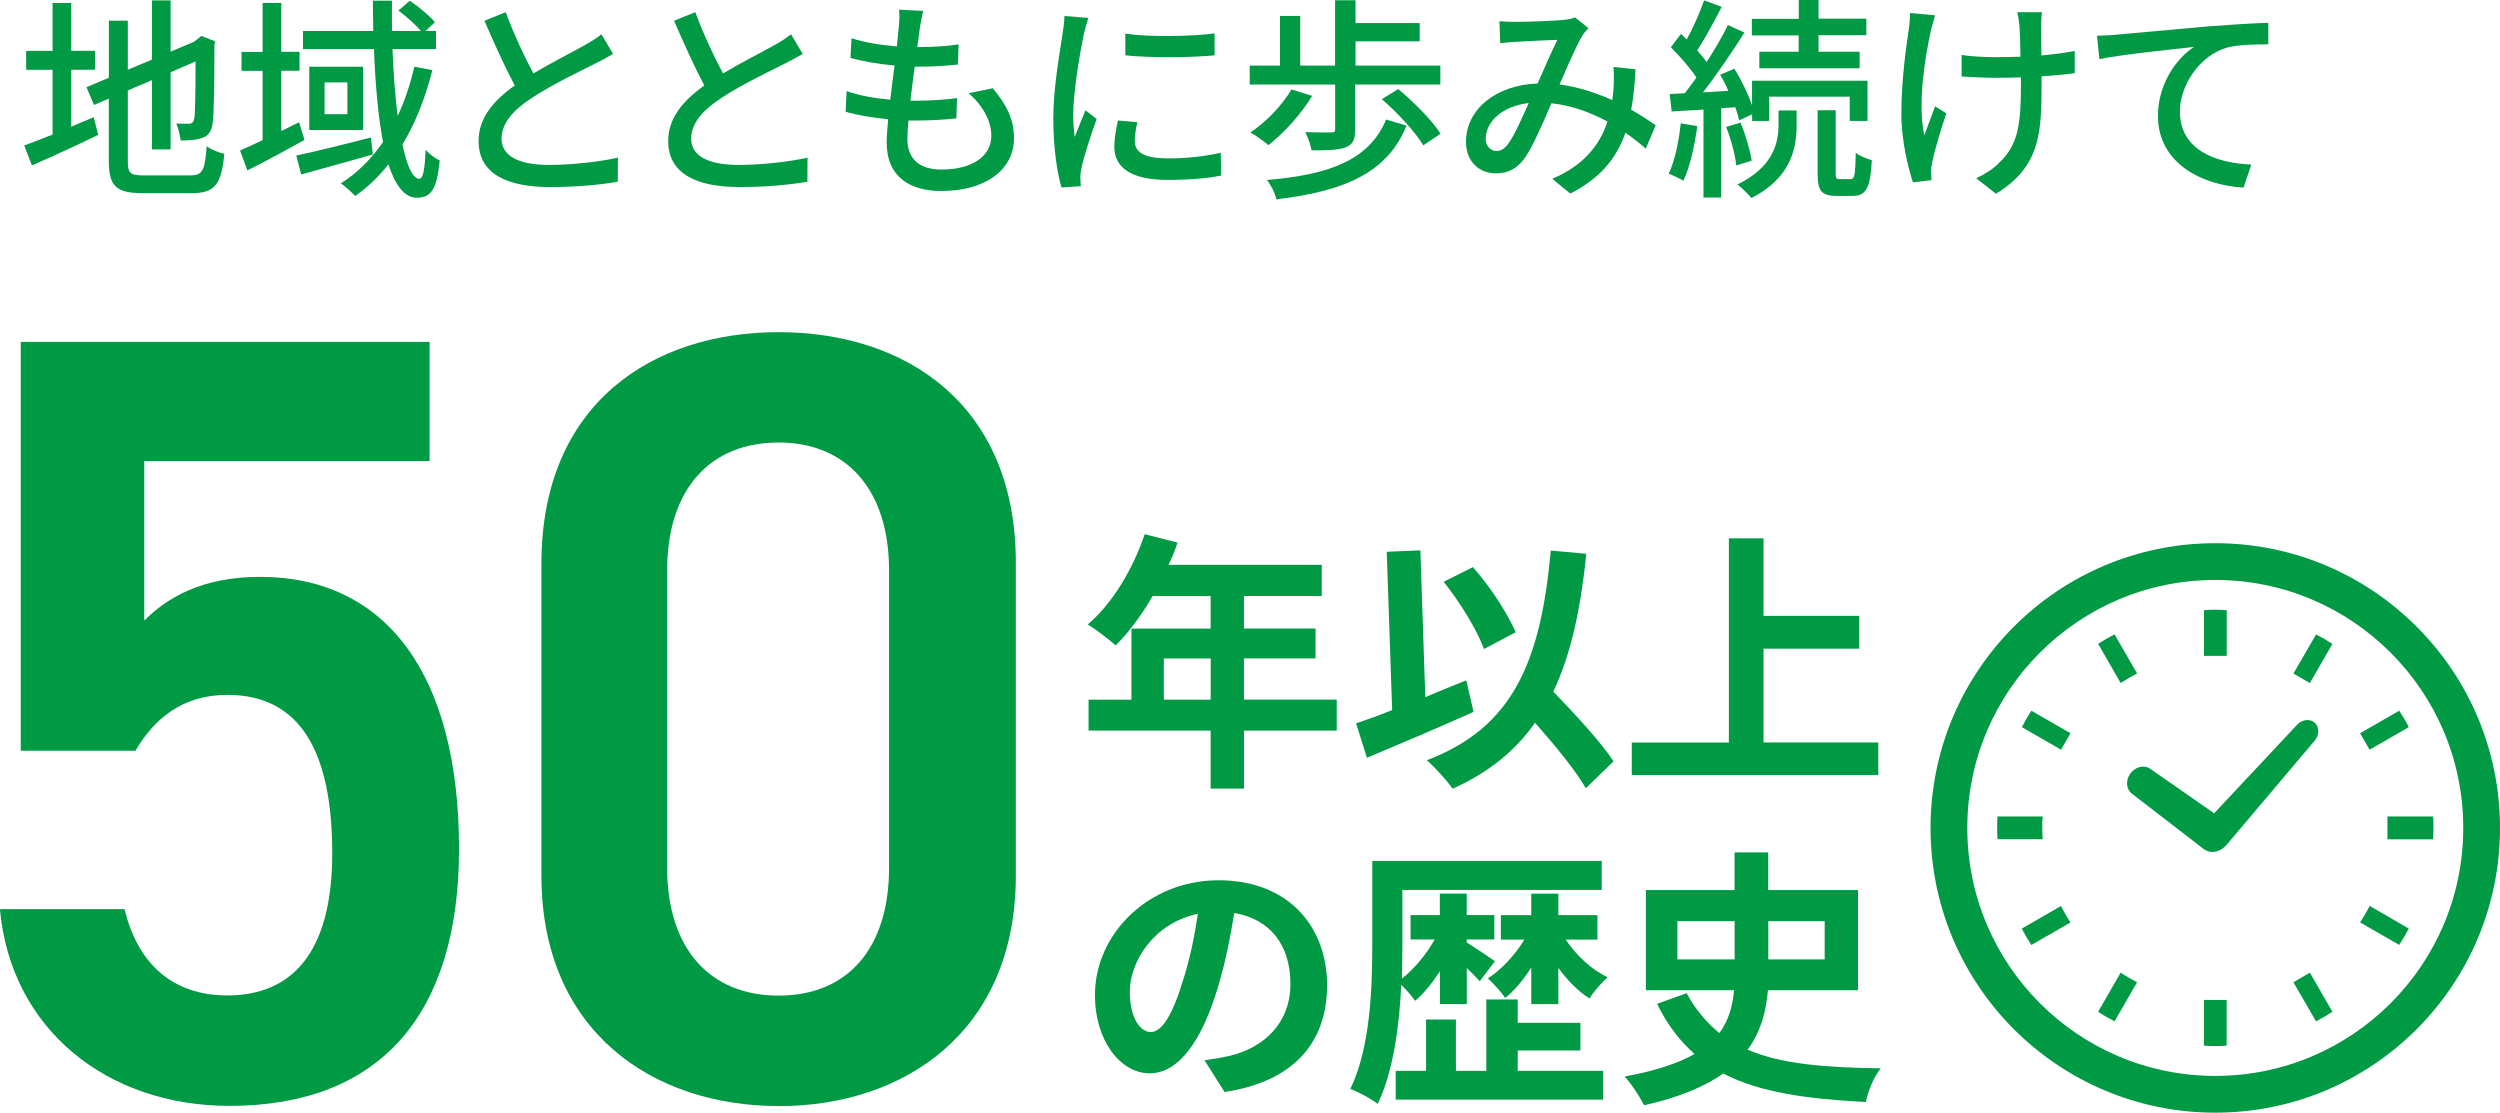
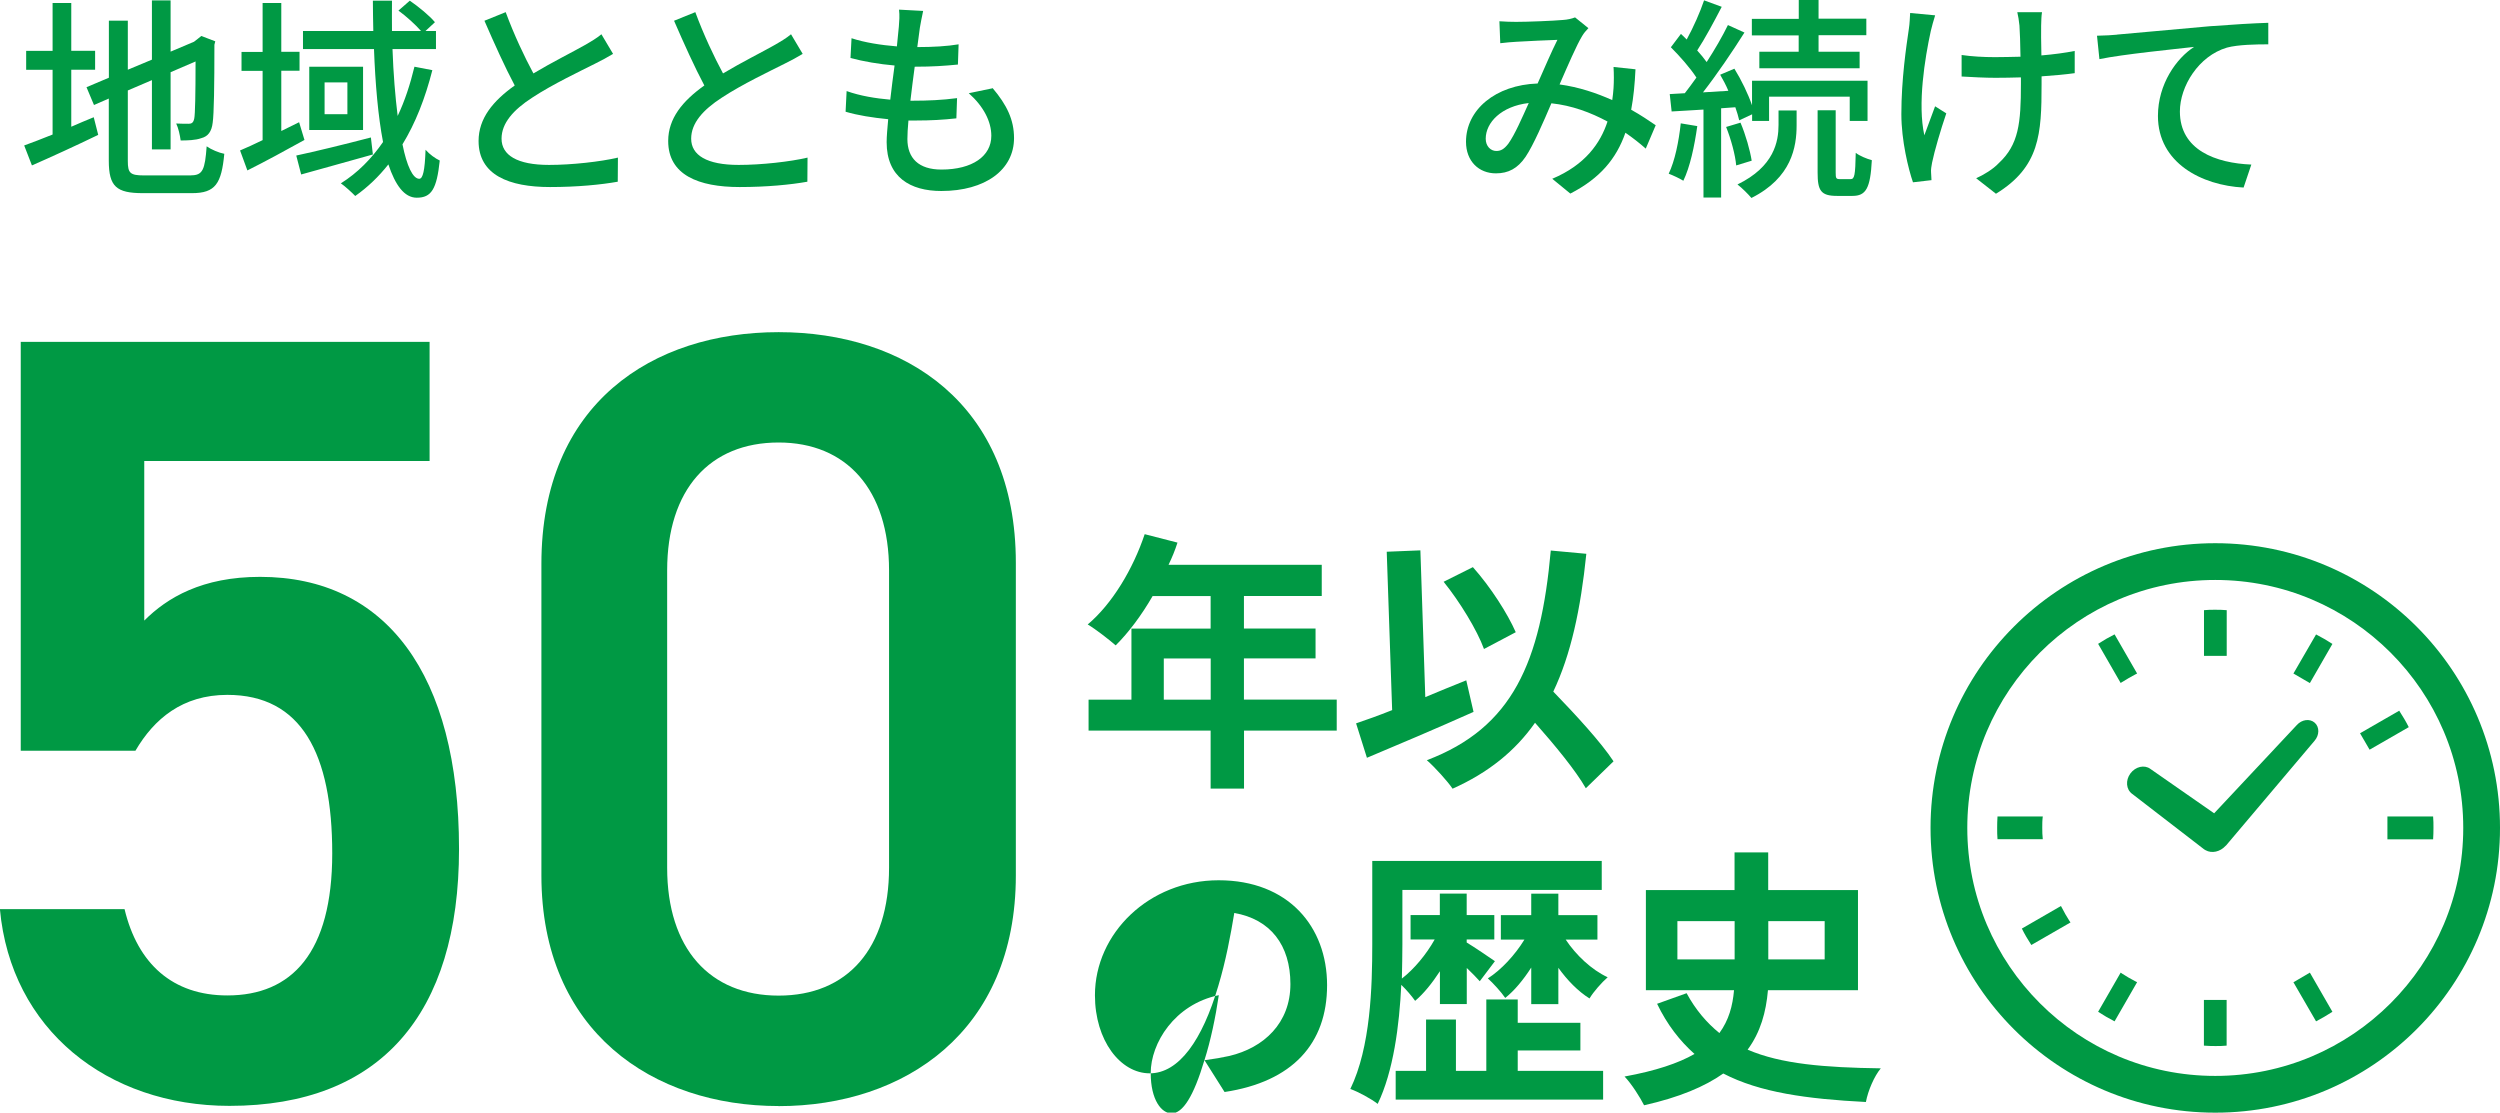
<svg xmlns="http://www.w3.org/2000/svg" id="_レイヤー_2" data-name="レイヤー 2" width="290.45" height="129.26" viewBox="0 0 290.45 129.26">
  <defs>
    <style>
      .cls-1 {
        fill: #094;
        stroke-width: 0px;
      }
    </style>
  </defs>
  <g id="_画像" data-name="画像">
    <g>
      <path class="cls-1" d="m247.7,92.22l8.38,6.46.12.07.05.03c.72.4,1.68.19,2.32-.51l.06-.05,10.27-12.15c.58-.66.59-1.6.03-2.1-.57-.51-1.5-.39-2.09.27l-9.6,10.25-7.41-5.16c-.69-.51-1.73-.27-2.32.53-.59.8-.5,1.86.2,2.37Z" />
      <path class="cls-1" d="m237.27,96.18c0-.44,0-.89.06-1.32h-5.26c-.03.44-.04.88-.04,1.32s0,.89.04,1.32h5.26c-.05-.44-.06-.88-.06-1.32Z" />
      <path class="cls-1" d="m246.57,79.23c.5-.31,1-.61,1.52-.88l.2-.1-2.62-4.55c-.66.33-1.29.7-1.91,1.1l2.62,4.55.19-.13Z" />
-       <path class="cls-1" d="m234.9,84.48l4.55,2.62,1.1-1.91-4.55-2.62c-.4.62-.77,1.26-1.1,1.91Z" />
-       <path class="cls-1" d="m275.2,105.46c-.27.52-.56,1.02-.88,1.51l-.13.19,4.55,2.62c.4-.62.77-1.25,1.11-1.9l-4.54-2.63-.11.21Z" />
      <path class="cls-1" d="m239.55,105.46l-.11-.2-4.54,2.62c.32.66.7,1.29,1.1,1.91l4.55-2.62-.13-.19c-.31-.49-.61-1-.87-1.52Z" />
      <path class="cls-1" d="m246.57,113.13l-.19-.13-2.62,4.55c.62.4,1.26.78,1.91,1.11l2.62-4.55-.2-.1c-.52-.26-1.02-.56-1.52-.88Z" />
      <path class="cls-1" d="m266.45,78.25l1.91,1.11,2.62-4.55c-.62-.4-1.25-.77-1.9-1.1l-2.63,4.54Z" />
      <path class="cls-1" d="m256.05,116.23v5.25c.44.04.88.05,1.32.05s.89,0,1.32-.05v-5.31h-2.64v.05Z" />
      <path class="cls-1" d="m258.7,76.14v-5.25c-.44-.04-.88-.05-1.32-.05s-.89,0-1.32.05v5.31h2.64v-.05Z" />
      <path class="cls-1" d="m266.45,114.12l2.63,4.54c.65-.34,1.28-.71,1.9-1.11l-2.62-4.55-1.91,1.12Z" />
      <path class="cls-1" d="m279.85,84.48c-.33-.66-.71-1.29-1.11-1.91l-4.55,2.62,1.11,1.91,4.55-2.62Z" />
      <path class="cls-1" d="m282.68,94.86h-5.31v2.65h5.31c.03-.44.04-.88.04-1.32s0-.89-.04-1.32Z" />
      <path class="cls-1" d="m257.37,63.11c-18.27,0-33.08,14.81-33.08,33.08,0,18.27,14.81,33.08,33.08,33.08,18.27,0,33.08-14.81,33.08-33.08,0-18.27-14.81-33.08-33.08-33.08Zm0,61.89c-7.96,0-15.15-3.22-20.37-8.44-5.22-5.22-8.44-12.41-8.44-20.37,0-7.96,3.22-15.15,8.44-20.37,5.22-5.22,12.41-8.44,20.37-8.44,7.96,0,15.15,3.22,20.37,8.44,5.22,5.22,8.44,12.41,8.44,20.37,0,7.96-3.22,15.15-8.44,20.37-5.22,5.22-12.41,8.44-20.37,8.44Z" />
    </g>
  </g>
  <g id="_文字" data-name="文字">
    <g>
      <g>
        <path class="cls-1" d="m155.31,84.88h-10.78v6.74h-3.88v-6.74h-14.18v-3.59h4.98v-8.26h9.2v-3.78h-6.74c-1.29,2.24-2.8,4.25-4.29,5.73-.72-.63-2.33-1.89-3.25-2.43,2.84-2.39,5.26-6.43,6.62-10.49l3.81.98c-.28.88-.63,1.73-1.04,2.58h17.8v3.62h-9.04v3.78h8.32v3.47h-8.32v4.79h10.78v3.59Zm-14.65-3.59v-4.79h-5.45v4.79h5.45Z" />
        <path class="cls-1" d="m171.19,82.71c-4.16,1.86-8.82,3.84-12.38,5.33l-1.26-4c1.2-.41,2.62-.91,4.19-1.54l-.63-18.4,3.91-.16.57,17.05c1.58-.66,3.18-1.32,4.76-1.95l.85,3.69Zm13.04,8.85c-1.17-2.05-3.56-4.95-5.89-7.59-2.3,3.28-5.42,5.8-9.58,7.66-.54-.82-2.08-2.52-2.99-3.31,9.99-3.78,13.23-11.41,14.4-24.36l4.13.38c-.66,6.46-1.8,11.72-3.84,16.01,2.62,2.71,5.55,5.89,7,8.1l-3.21,3.12Zm-11.82-16.16c-.79-2.17-2.8-5.48-4.69-7.81l3.4-1.7c2.05,2.3,4.03,5.39,4.98,7.56l-3.69,1.95Z" />
-         <path class="cls-1" d="m218.22,86.27v3.78h-28.64v-3.78h11.28v-23.73h4.03v9.01h11.12v3.81h-11.12v10.9h13.33Z" />
-         <path class="cls-1" d="m139.93,123.18c1.2-.16,2.08-.32,2.9-.5,4-.95,7.09-3.81,7.09-8.35s-2.33-7.53-6.52-8.26c-.44,2.65-.98,5.55-1.86,8.48-1.86,6.3-4.57,10.15-7.97,10.15s-6.36-3.81-6.36-9.07c0-7.18,6.27-13.36,14.37-13.36s12.6,5.39,12.6,12.19-4.03,11.22-11.91,12.41l-2.33-3.69Zm-2.43-9.45c.73-2.3,1.29-4.98,1.67-7.56-5.17,1.07-7.91,5.61-7.91,9.04,0,3.15,1.26,4.69,2.43,4.69,1.29,0,2.55-1.95,3.81-6.18Z" />
+         <path class="cls-1" d="m139.93,123.18c1.2-.16,2.08-.32,2.9-.5,4-.95,7.09-3.81,7.09-8.35s-2.33-7.53-6.52-8.26c-.44,2.65-.98,5.55-1.86,8.48-1.86,6.3-4.57,10.15-7.97,10.15s-6.36-3.81-6.36-9.07c0-7.18,6.27-13.36,14.37-13.36s12.6,5.39,12.6,12.19-4.03,11.22-11.91,12.41l-2.33-3.69Zc.73-2.3,1.29-4.98,1.67-7.56-5.17,1.07-7.91,5.61-7.91,9.04,0,3.15,1.26,4.69,2.43,4.69,1.29,0,2.55-1.95,3.81-6.18Z" />
        <path class="cls-1" d="m167.28,112.85c-.88,1.35-1.86,2.58-2.87,3.43-.38-.54-1.01-1.29-1.61-1.86-.22,4.69-.91,10.05-2.74,13.83-.72-.57-2.27-1.42-3.18-1.73,2.36-4.85,2.55-11.88,2.55-16.83v-9.67h26.66v3.37h-23.16v6.3c0,1.23-.03,2.58-.06,4,1.42-1.1,2.84-2.8,3.81-4.54h-2.8v-2.84h3.4v-2.49h3.12v2.49h3.21v2.84h-3.21v.35c.79.47,2.8,1.83,3.28,2.17l-1.76,2.33c-.35-.38-.91-.98-1.51-1.54v4.19h-3.12v-3.81Zm9.04,11.56h9.93v3.34h-24.1v-3.34h3.53v-5.96h3.47v5.96h3.53v-8.29h3.65v2.71h7.28v3.21h-7.28v2.36Zm5.58-15.25c1.2,1.8,2.99,3.5,4.88,4.38-.69.6-1.64,1.67-2.11,2.46-1.32-.82-2.58-2.11-3.62-3.56v4.22h-3.15v-4.25c-.91,1.42-1.95,2.68-3.02,3.53-.47-.69-1.39-1.7-2.02-2.27,1.54-.98,3.15-2.71,4.25-4.51h-2.74v-2.84h3.53v-2.49h3.15v2.49h4.54v2.84h-3.69Z" />
        <path class="cls-1" d="m205.4,115.05c-.22,2.52-.85,4.85-2.36,6.9,3.88,1.67,8.92,2.08,15.47,2.17-.76.91-1.48,2.58-1.73,3.91-6.84-.35-12.32-1.1-16.57-3.31-2.14,1.51-5.1,2.77-9.2,3.69-.44-.88-1.45-2.49-2.27-3.34,3.62-.66,6.24-1.54,8.13-2.62-1.7-1.51-3.18-3.4-4.35-5.83l3.43-1.23c1.04,1.92,2.33,3.43,3.81,4.63,1.1-1.51,1.54-3.15,1.7-4.98h-10.24v-11.63h10.3v-4.38h3.91v4.38h10.43v11.63h-10.46Zm-10.52-3.59h6.65v-4.44h-6.65v4.44Zm10.56-4.44v4.44h6.55v-4.44h-6.55Z" />
      </g>
      <g>
        <path class="cls-1" d="m15.75,87.22H2.41v-47.5h47.5v13.84H16.76v18.54c2.67-2.67,6.73-5.08,13.46-5.08,14.6,0,23.11,11.3,23.11,31.62,0,19.18-9.14,29.84-26.67,29.84-14.22,0-25.4-8.89-26.67-22.86h14.48c1.52,6.35,5.59,10.03,11.94,10.03,7.49,0,12.19-4.95,12.19-16.51s-3.56-18.41-12.19-18.41c-5.21,0-8.51,2.79-10.67,6.48Z" />
        <path class="cls-1" d="m90.46,128.5c-14.6,0-27.56-8.64-27.56-26.8v-36.19c0-18.67,12.95-26.92,27.56-26.92s27.56,8.25,27.56,26.8v36.32c0,18.16-12.95,26.8-27.56,26.8Zm0-77.09c-8,0-12.95,5.46-12.95,14.86v34.54c0,9.4,4.95,14.86,12.95,14.86s12.83-5.46,12.83-14.86v-34.54c0-9.4-4.95-14.86-12.83-14.86Z" />
      </g>
    </g>
    <g>
      <path class="cls-1" d="m8.29,14.72c.85-.38,1.75-.75,2.6-1.1l.52,2.05c-2.62,1.27-5.47,2.57-7.7,3.55l-.9-2.32c.9-.32,2.05-.77,3.3-1.27v-7.52h-3.07v-2.2h3.07V.35h2.17v5.55h2.77v2.2h-2.77v6.62Zm13.9,5.65c1.37,0,1.62-.65,1.82-3.37.52.37,1.42.75,2.05.87-.33,3.45-1.02,4.57-3.75,4.57h-5.72c-3.07,0-3.95-.77-3.95-3.77v-7.22l-1.72.75-.87-2.07,2.6-1.1V2.4h2.2v5.7l2.8-1.17V.05h2.17v5.95l2.72-1.15.45-.35.4-.32,1.62.62-.1.4c0,4.67-.05,8.07-.2,9.05-.12,1.05-.55,1.6-1.32,1.8-.67.25-1.67.27-2.4.27-.08-.6-.27-1.47-.52-1.97.52.03,1.2.03,1.45.03.32,0,.55-.1.65-.62.1-.47.15-2.8.15-6.62l-2.9,1.25v8.97h-2.17v-8.05l-2.8,1.2v8.2c0,1.4.27,1.67,1.87,1.67h5.47Z" />
      <path class="cls-1" d="m35.39,16.25c-2.25,1.25-4.65,2.55-6.65,3.55l-.85-2.32c.75-.32,1.65-.72,2.62-1.2v-8.05h-2.45v-2.2h2.45V.35h2.17v5.67h2.12v2.2h-2.12v7c.7-.35,1.37-.67,2.07-1.02l.62,2.05Zm7.92,1.7c-2.87.82-5.97,1.65-8.32,2.32l-.57-2.2c2.2-.47,5.5-1.27,8.67-2.1l.23,1.97Zm6.92-9.8c-.83,3.27-1.97,6.17-3.47,8.62.5,2.5,1.2,4,1.95,4,.42,0,.65-.95.73-3.37.45.52,1.15,1.02,1.65,1.25-.35,3.32-.97,4.32-2.67,4.32-1.45,0-2.5-1.47-3.3-3.87-1.12,1.42-2.4,2.65-3.85,3.67-.35-.37-1.2-1.15-1.67-1.47,1.95-1.22,3.55-2.85,4.9-4.8-.57-2.97-.9-6.75-1.05-10.8h-8.25v-2.1h8.17c-.02-1.17-.05-2.35-.05-3.52h2.22c-.02,1.2,0,2.37,0,3.52h3.37c-.62-.72-1.7-1.7-2.62-2.37l1.32-1.15c1.02.7,2.3,1.75,2.92,2.5l-1.1,1.02h1.22v2.1h-5.05c.1,2.87.32,5.52.6,7.77.83-1.75,1.45-3.65,1.95-5.72l2.07.4Zm-8.05-.4v7.35h-6.25v-7.35h6.25Zm-1.82,1.82h-2.65v3.7h2.65v-3.7Z" />
      <path class="cls-1" d="m71.21,6.27c-.62.38-1.32.75-2.12,1.15-1.62.82-4.9,2.37-7.25,3.92-2.2,1.42-3.57,2.97-3.57,4.77,0,1.92,1.82,3.05,5.52,3.05,2.62,0,5.97-.37,8-.85l-.02,2.8c-1.95.35-4.72.62-7.87.62-4.77,0-8.3-1.4-8.3-5.35,0-2.62,1.67-4.65,4.2-6.45-1.12-2.1-2.37-4.87-3.52-7.52l2.47-1c.98,2.65,2.17,5.17,3.22,7.12,2.17-1.3,4.62-2.52,5.9-3.25.82-.47,1.42-.82,2-1.3l1.35,2.27Z" />
      <path class="cls-1" d="m93.24,6.27c-.62.38-1.32.75-2.12,1.15-1.62.82-4.9,2.37-7.25,3.92-2.2,1.42-3.57,2.97-3.57,4.77,0,1.92,1.82,3.05,5.52,3.05,2.62,0,5.97-.37,8-.85l-.02,2.8c-1.95.35-4.72.62-7.87.62-4.77,0-8.3-1.4-8.3-5.35,0-2.62,1.67-4.65,4.2-6.45-1.12-2.1-2.37-4.87-3.52-7.52l2.47-1c.98,2.65,2.17,5.17,3.22,7.12,2.17-1.3,4.62-2.52,5.9-3.25.82-.47,1.42-.82,2-1.3l1.35,2.27Z" />
      <path class="cls-1" d="m115.31,10.22c1.67,1.97,2.5,3.7,2.5,5.82,0,3.7-3.35,6.15-8.45,6.15-3.6,0-6.35-1.6-6.35-5.67,0-.65.08-1.57.18-2.67-1.82-.18-3.55-.45-4.95-.87l.12-2.4c1.6.57,3.37.85,5.07,1,.15-1.3.32-2.67.5-3.97-1.77-.15-3.62-.47-5.12-.87l.12-2.3c1.5.5,3.42.8,5.27.95.1-.9.18-1.7.23-2.32.05-.62.1-1.25.02-1.95l2.8.15c-.17.77-.27,1.35-.38,1.95l-.3,2.25c1.85,0,3.5-.1,4.8-.32l-.08,2.35c-1.55.15-2.95.25-4.97.25h-.05c-.17,1.27-.35,2.65-.5,3.95h.35c1.6,0,3.37-.07,5.07-.3l-.08,2.35c-1.52.17-3.02.25-4.62.25h-.95c-.08.87-.12,1.62-.12,2.15,0,2.22,1.3,3.55,3.95,3.55,3.62,0,5.8-1.57,5.8-3.92,0-1.67-.9-3.42-2.62-4.95l2.75-.57Z" />
-       <path class="cls-1" d="m126.44,2.1c-.17.47-.42,1.45-.53,1.9-.42,2.02-1.22,6.67-1.22,9.32,0,.87.05,1.7.17,2.6.38-1,.88-2.2,1.25-3.1l1.3,1c-.67,1.87-1.55,4.52-1.77,5.77-.08.32-.15.85-.12,1.12,0,.25.02.62.05.92l-2.25.15c-.5-1.72-.95-4.65-.95-8,0-3.7.8-7.9,1.08-9.87.1-.62.2-1.4.22-2.05l2.77.22Zm5.7,12.1c-.2.85-.3,1.52-.3,2.2,0,1.12.83,2,3.82,2,2.22,0,4.1-.2,6.17-.65l.05,2.65c-1.55.3-3.6.5-6.27.5-4.2,0-6.15-1.45-6.15-3.85,0-.97.2-1.97.42-3.05l2.25.2Zm8.97-10.32v2.55c-2.82.27-7.5.3-10.37,0v-2.52c2.82.42,7.8.32,10.37-.03Z" />
-       <path class="cls-1" d="m155.11,9.82h-9.92v-2.2h3.52V1.85h2.35v5.77h4.05V.03h2.38v2.65h7.45v2.12h-7.45v2.82h9.85v2.2h-9.9v5.25c0,1.12-.22,1.7-1.1,2.05-.85.32-2.12.35-3.97.35-.1-.67-.42-1.52-.72-2.12,1.3.05,2.65.05,3,.03.38,0,.47-.07.47-.37v-5.17Zm-2.67,1.32c-1.28,2.15-3.3,4.32-5.07,5.72-.47-.4-1.5-1.15-2.1-1.47,1.83-1.22,3.67-3.12,4.77-5l2.4.75Zm10.97,3.45c-2.22,5.47-7.1,7.6-15.12,8.57-.15-.72-.65-1.7-1.1-2.25,7.4-.62,11.9-2.37,13.85-7.02l2.37.7Zm-.97-4.25c1.77,1.47,3.97,3.67,4.92,5.2l-2,1.35c-.92-1.55-3-3.8-4.82-5.37l1.9-1.17Z" />
      <path class="cls-1" d="m191.21,17.27c-.7-.62-1.5-1.25-2.37-1.85-1.05,3.02-2.95,5.3-6.4,7.07l-2.1-1.72c3.85-1.62,5.6-4.15,6.42-6.65-1.95-1.05-4.15-1.87-6.52-2.12-.92,2.15-2.08,4.85-3,6.22-.92,1.35-2,1.92-3.45,1.92-1.97,0-3.47-1.4-3.47-3.67,0-3.72,3.42-6.6,8.32-6.77.8-1.8,1.62-3.72,2.3-5.07-.97.03-3.6.15-4.72.22-.53.02-1.3.1-1.92.17l-.1-2.55c.65.05,1.42.07,1.95.07,1.35,0,4.32-.12,5.42-.22.52-.03,1.05-.15,1.42-.3l1.55,1.25c-.28.3-.53.57-.73.92-.65,1.07-1.65,3.4-2.62,5.62,2.22.3,4.3,1,6.12,1.82.07-.47.12-.95.15-1.4.05-.77.05-1.65,0-2.45l2.55.27c-.08,1.72-.23,3.27-.5,4.7,1.12.62,2.07,1.27,2.85,1.8l-1.15,2.7Zm-13.6-5.3c-3.2.37-5,2.27-5,4.15,0,.87.58,1.42,1.23,1.42.52,0,.9-.2,1.4-.85.75-1.05,1.57-2.95,2.37-4.72Z" />
      <path class="cls-1" d="m197.19,14.65c-.33,2.35-.85,4.77-1.62,6.35-.38-.25-1.25-.65-1.7-.82.72-1.5,1.17-3.72,1.4-5.85l1.92.32Zm2.77-2.07v10.37h-2.05v-10.22c-1.35.07-2.6.17-3.7.22l-.22-2.02,1.75-.1c.42-.55.9-1.17,1.35-1.82-.73-1.12-1.92-2.47-2.97-3.52l1.17-1.55c.22.2.45.42.67.65.77-1.4,1.57-3.2,2.02-4.55l2.05.75c-.88,1.7-1.95,3.7-2.85,5.07.42.47.8.92,1.1,1.35.95-1.47,1.85-3.02,2.47-4.3l1.92.87c-1.4,2.22-3.2,4.87-4.82,6.95l2.95-.18c-.27-.65-.62-1.3-.95-1.87l1.65-.7c.82,1.32,1.6,2.95,2.05,4.25v-2.85h13.42v4.67h-2.07v-2.82h-9.37v2.82h-1.97v-.77l-1.5.7c-.1-.45-.25-.95-.45-1.52l-1.65.12Zm2.25,1.67c.6,1.4,1.12,3.25,1.3,4.42l-1.8.55c-.1-1.2-.6-3.05-1.17-4.47l1.67-.5Zm4.42-1.42h2.1v1.72c0,2.52-.57,6.1-5.25,8.45-.38-.45-1.08-1.15-1.62-1.57,4.27-2.07,4.77-5,4.77-6.92v-1.67Zm2.35-8.72h-5.45v-1.92h5.45V0h2.3v2.17h5.55v1.92h-5.55v1.92h4.77v1.92h-11.65v-1.92h4.57v-1.92Zm6.02,16.7c.45,0,.55-.4.6-3.05.45.35,1.3.7,1.87.85-.17,3.3-.7,4.15-2.25,4.15h-1.8c-1.88,0-2.25-.62-2.25-2.7v-7.25h2.1v7.25c0,.65.05.75.48.75h1.25Z" />
      <path class="cls-1" d="m224.82,1.8c-.17.52-.38,1.3-.5,1.8-.7,3.2-1.55,8.5-.75,12.12.35-.92.83-2.27,1.25-3.37l1.3.82c-.65,1.9-1.38,4.4-1.65,5.72-.07.35-.15.85-.12,1.12,0,.25.05.62.05.92l-2.15.25c-.53-1.52-1.35-4.85-1.35-7.92,0-4.05.57-7.85.87-9.9.1-.62.12-1.35.15-1.85l2.9.27Zm16.22,6.7c-1.07.15-2.4.27-3.85.37v.92c0,5.75-.2,9.6-5.3,12.72l-2.3-1.8c.85-.38,1.97-1.05,2.62-1.75,2.33-2.15,2.58-4.67,2.58-9.2v-.77c-1,.03-2,.05-2.97.05-1.15,0-2.77-.08-3.92-.15v-2.5c1.15.17,2.55.25,3.87.25.95,0,1.97-.03,2.97-.05-.02-1.5-.07-2.97-.12-3.62-.05-.52-.15-1.15-.25-1.55h2.87c-.08.47-.08,1-.1,1.55-.02.55,0,2,.03,3.47,1.42-.12,2.77-.3,3.87-.52v2.57Z" />
      <path class="cls-1" d="m245.94,4.02c1.82-.15,6.22-.57,10.77-.97,2.65-.2,5.12-.35,6.82-.4v2.5c-1.38,0-3.5.03-4.8.38-3.3.97-5.47,4.5-5.47,7.42,0,4.5,4.2,6,8.3,6.17l-.9,2.67c-4.85-.25-9.95-2.85-9.95-8.32,0-3.72,2.17-6.72,4.2-8.02-2.17.25-8.25.85-11,1.42l-.28-2.72c.97-.02,1.83-.07,2.3-.12Z" />
    </g>
  </g>
</svg>